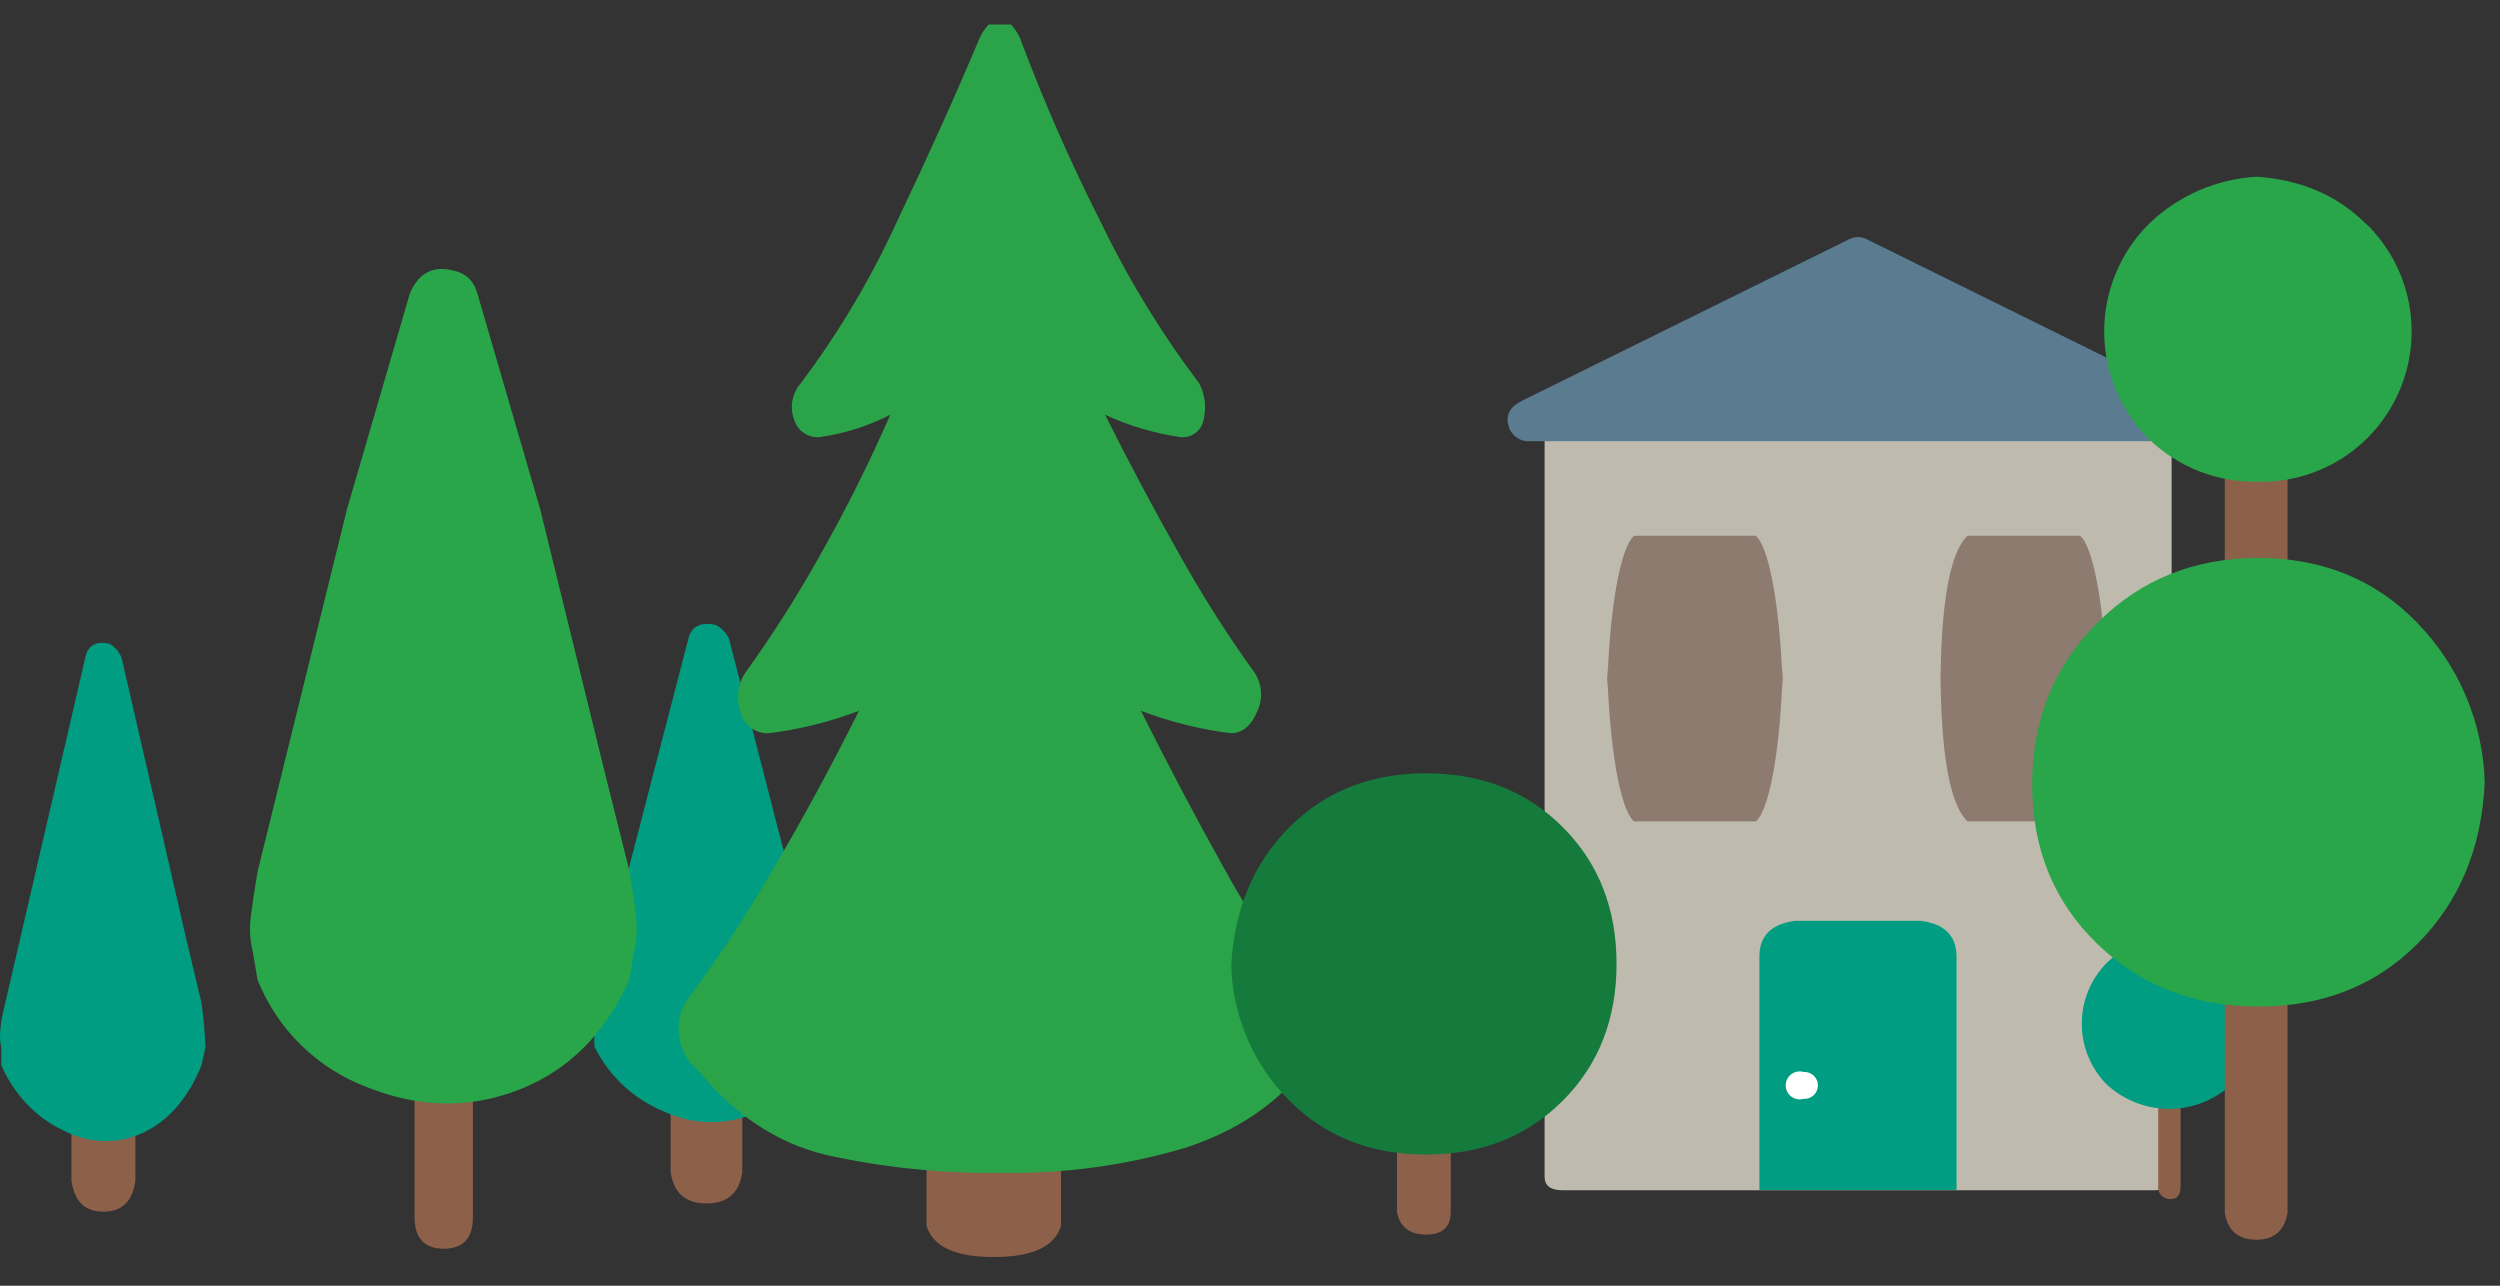
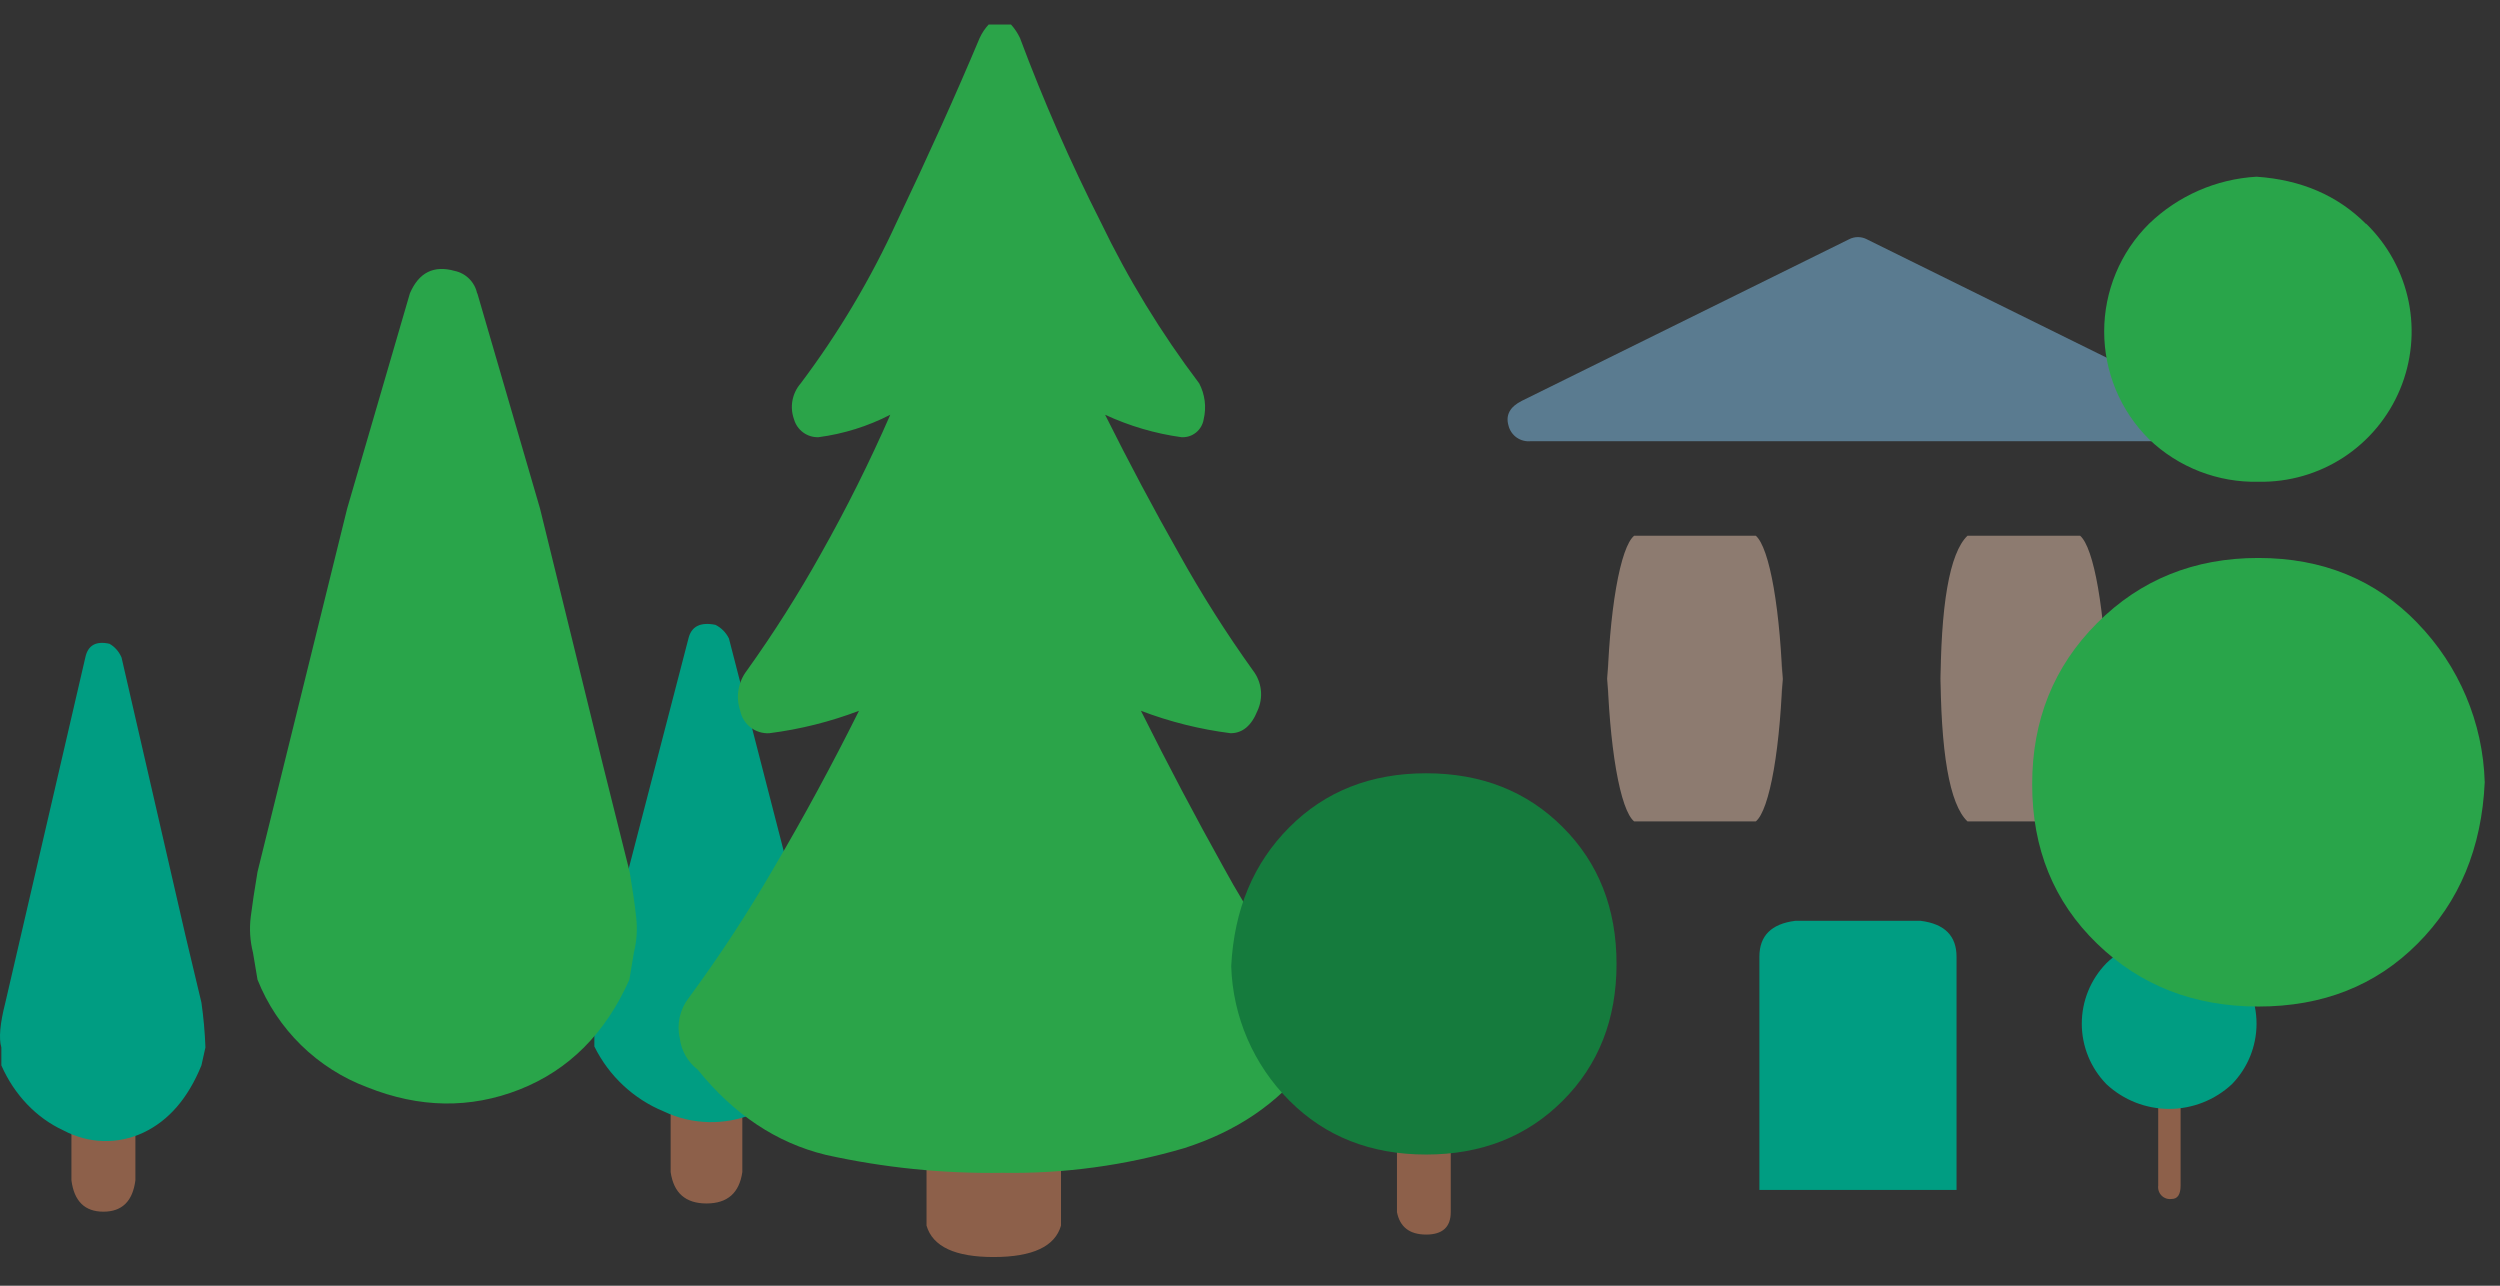
<svg xmlns="http://www.w3.org/2000/svg" width="70" height="36" viewBox="0 0 70 36" fill="none">
  <rect x="0" y="0" width="70" height="36" fill="#333333" stroke="none" />
-   <path d="M60.806 11.592V32.95C60.806 33.201 60.638 33.327 60.304 33.327H43.751C43.416 33.327 43.249 33.201 43.249 32.95V11.592C43.249 11.341 43.416 11.174 43.751 11.089H60.312C60.645 11.174 60.814 11.341 60.814 11.592H60.806Z" fill="#BEBBAE" />
  <path d="M19.782 33.697C19.197 33.697 18.862 33.404 18.778 32.817V23.775C18.861 23.105 19.195 22.77 19.782 22.77C20.367 22.77 20.702 23.106 20.785 23.775V32.817C20.702 33.404 20.367 33.697 19.782 33.697ZM61.057 33.194V24.026C61.057 23.86 60.952 23.775 60.744 23.775C60.536 23.775 60.43 23.86 60.43 24.026V33.194C60.423 33.245 60.428 33.297 60.444 33.346C60.46 33.395 60.488 33.44 60.524 33.477C60.561 33.513 60.605 33.541 60.654 33.557C60.703 33.573 60.755 33.578 60.806 33.571C60.973 33.571 61.057 33.445 61.057 33.194Z" fill="#8D604A" />
  <path d="M45.757 23C45.566 22.848 45.388 22.339 45.251 21.551C45.115 20.763 45.026 19.74 45 18.636V19.364C45.027 18.262 45.115 17.24 45.252 16.453C45.389 15.666 45.566 15.156 45.757 15H49.162C49.352 15.165 49.529 15.678 49.665 16.464C49.801 17.249 49.89 18.265 49.919 19.364V18.636C49.892 19.738 49.803 20.76 49.667 21.547C49.53 22.334 49.353 22.844 49.162 23H45.757ZM54.333 18.636C54.333 21.067 54.586 22.522 55.09 23H58.243C58.434 22.844 58.611 22.334 58.748 21.547C58.885 20.76 58.973 19.738 59 18.636V19.364C58.971 18.265 58.882 17.249 58.746 16.464C58.61 15.678 58.434 15.165 58.243 15H55.09C54.586 15.485 54.333 16.939 54.333 19.364V18.636Z" fill="#8D7B70" />
  <path d="M42.237 11.913C42.153 11.62 42.279 11.389 42.614 11.222L51.771 6.701C51.849 6.66 51.935 6.639 52.022 6.639C52.11 6.639 52.196 6.66 52.273 6.701L61.431 11.222C61.765 11.391 61.89 11.621 61.808 11.913C61.774 12.05 61.692 12.17 61.577 12.251C61.461 12.332 61.32 12.368 61.18 12.353H42.864C42.724 12.368 42.583 12.332 42.468 12.252C42.352 12.171 42.27 12.05 42.237 11.913V11.913Z" fill="#5A7B90" />
  <path d="M20.409 17.872L22.415 25.657L22.917 27.542C22.984 27.958 23.026 28.378 23.043 28.798L22.917 29.301C22.498 30.221 21.891 30.849 21.098 31.184C20.698 31.35 20.268 31.43 19.836 31.419C19.403 31.408 18.978 31.307 18.587 31.121C17.739 30.772 17.048 30.125 16.642 29.301V28.798C16.557 28.547 16.599 28.128 16.768 27.542L19.278 17.872C19.36 17.538 19.611 17.412 20.031 17.495C20.194 17.576 20.326 17.708 20.407 17.872H20.409ZM54.783 26.788C54.783 26.203 54.449 25.868 53.779 25.783H50.267C49.597 25.867 49.263 26.203 49.263 26.788V33.319H54.783V26.788ZM62.493 26.968C62.935 27.421 63.183 28.029 63.183 28.663C63.183 29.297 62.935 29.905 62.493 30.358C62.016 30.802 61.388 31.049 60.737 31.049C60.085 31.049 59.458 30.802 58.981 30.358C58.538 29.905 58.29 29.297 58.29 28.663C58.29 28.029 58.538 27.421 58.981 26.968C59.221 26.735 59.507 26.553 59.819 26.435C60.132 26.316 60.466 26.262 60.8 26.277C61.116 26.271 61.43 26.33 61.722 26.451C62.014 26.571 62.278 26.75 62.498 26.977L62.493 26.968ZM61.865 22.635C62.155 22.964 62.312 23.39 62.304 23.829C62.312 24.039 62.276 24.249 62.201 24.446C62.125 24.642 62.011 24.822 61.864 24.973C61.718 25.125 61.543 25.245 61.349 25.328C61.156 25.41 60.947 25.452 60.737 25.452C60.526 25.452 60.318 25.41 60.124 25.328C59.93 25.245 59.755 25.125 59.609 24.973C59.462 24.822 59.348 24.642 59.273 24.446C59.197 24.249 59.162 24.039 59.169 23.829C59.16 23.39 59.317 22.964 59.608 22.635C59.757 22.468 59.941 22.336 60.148 22.249C60.354 22.162 60.577 22.122 60.8 22.133C61.006 22.132 61.208 22.178 61.394 22.266C61.579 22.355 61.742 22.484 61.871 22.644L61.865 22.635Z" fill="#009D82" />
-   <path d="M50.499 30.015C50.55 30.012 50.602 30.019 50.651 30.036C50.699 30.053 50.744 30.081 50.782 30.116C50.819 30.151 50.85 30.194 50.87 30.241C50.891 30.288 50.901 30.34 50.901 30.391C50.901 30.443 50.891 30.494 50.87 30.541C50.85 30.589 50.819 30.632 50.782 30.667C50.744 30.702 50.699 30.729 50.651 30.747C50.602 30.764 50.55 30.771 50.499 30.767C50.441 30.784 50.379 30.787 50.32 30.776C50.26 30.765 50.204 30.74 50.156 30.704C50.107 30.667 50.068 30.62 50.041 30.566C50.014 30.512 50 30.452 50 30.391C50 30.331 50.014 30.271 50.041 30.217C50.068 30.162 50.107 30.115 50.156 30.079C50.204 30.042 50.26 30.017 50.32 30.006C50.379 29.995 50.441 29.998 50.499 30.015V30.015Z" fill="white" />
  <path d="M2.896 33.927C2.373 33.927 2.075 33.633 2 33.047V24.005C2.074 23.335 2.372 23 2.896 23C3.418 23 3.717 23.336 3.791 24.005V33.047C3.717 33.634 3.418 33.927 2.896 33.927ZM39.741 33.424V24.256C39.741 24.089 39.647 24.005 39.461 24.005C39.275 24.005 39.181 24.089 39.181 24.256V33.424C39.175 33.475 39.179 33.528 39.194 33.577C39.208 33.626 39.233 33.67 39.265 33.706C39.298 33.743 39.338 33.771 39.381 33.787C39.425 33.803 39.471 33.808 39.517 33.801C39.666 33.801 39.741 33.675 39.741 33.424Z" fill="#8D604A" />
  <path d="M3.401 18.401L5.191 26.187L5.64 28.072C5.699 28.488 5.737 28.907 5.752 29.328L5.64 29.831C5.265 30.751 4.724 31.378 4.015 31.713C3.659 31.88 3.275 31.96 2.889 31.949C2.503 31.938 2.123 31.836 1.775 31.651C1.017 31.301 0.4 30.654 0.038 29.831V29.328C-0.038 29.077 -0 28.658 0.15 28.072L2.391 18.401C2.464 18.068 2.688 17.942 3.063 18.025C3.209 18.105 3.327 18.238 3.399 18.401H3.401ZM40.967 27.497C41.362 27.951 41.584 28.559 41.584 29.193C41.584 29.826 41.362 30.435 40.967 30.888C40.541 31.332 39.981 31.578 39.4 31.578C38.818 31.578 38.258 31.332 37.832 30.888C37.437 30.435 37.216 29.826 37.216 29.193C37.216 28.559 37.437 27.951 37.832 27.497C38.047 27.265 38.301 27.083 38.581 26.965C38.86 26.846 39.158 26.792 39.456 26.806C39.738 26.801 40.018 26.86 40.279 26.98C40.54 27.101 40.776 27.28 40.972 27.506L40.967 27.497ZM40.407 23.165C40.666 23.494 40.806 23.92 40.799 24.358C40.806 24.569 40.774 24.779 40.707 24.976C40.639 25.172 40.537 25.352 40.406 25.503C40.276 25.654 40.119 25.775 39.947 25.857C39.773 25.939 39.587 25.982 39.4 25.982C39.212 25.982 39.026 25.939 38.853 25.857C38.68 25.775 38.523 25.654 38.393 25.503C38.262 25.352 38.16 25.172 38.093 24.976C38.025 24.779 37.994 24.569 38 24.358C37.993 23.919 38.133 23.494 38.392 23.165C38.525 22.998 38.69 22.866 38.874 22.779C39.058 22.692 39.257 22.652 39.456 22.662C39.64 22.662 39.821 22.707 39.986 22.796C40.151 22.885 40.297 23.014 40.412 23.174L40.407 23.165Z" fill="#009D82" />
-   <path d="M12.425 34.964C11.887 34.964 11.609 34.669 11.609 34.086V28.686C11.609 28.099 11.88 27.806 12.425 27.806C12.97 27.806 13.241 28.099 13.241 28.686V34.086C13.241 34.669 12.968 34.964 12.425 34.964ZM64.051 33.96V9.846C63.967 9.343 63.674 9.092 63.172 9.092C62.67 9.092 62.376 9.343 62.294 9.846V33.96C62.376 34.461 62.67 34.712 63.172 34.712C63.674 34.712 63.966 34.461 64.051 33.96Z" fill="#8D604A" />
  <path d="M13.366 8.214L15.121 14.241L16.878 21.401L17.631 24.414C17.714 24.917 17.777 25.337 17.811 25.671C17.852 26.006 17.83 26.347 17.748 26.676L17.623 27.429C16.952 28.937 15.927 29.962 14.548 30.506C13.168 31.049 11.747 31.028 10.283 30.443C9.589 30.183 8.957 29.78 8.428 29.261C7.899 28.742 7.484 28.118 7.21 27.429L7.084 26.676C7 26.348 6.979 26.006 7.021 25.671C7.063 25.337 7.125 24.917 7.21 24.414L9.72 14.241L11.477 8.214C11.728 7.629 12.146 7.42 12.732 7.586C12.886 7.618 13.027 7.695 13.139 7.807C13.25 7.918 13.327 8.06 13.359 8.214H13.366ZM67.69 17.445C66.517 16.232 65.033 15.624 63.236 15.623C61.44 15.622 59.935 16.229 58.72 17.445C57.506 18.659 56.899 20.166 56.901 21.966C56.902 23.766 57.508 25.252 58.72 26.424C59.931 27.597 61.437 28.183 63.236 28.183C65.037 28.183 66.521 27.597 67.69 26.424C68.861 25.252 69.489 23.745 69.572 21.903C69.525 20.233 68.852 18.642 67.688 17.445H67.69ZM66.256 6.267C66.859 6.856 67.272 7.612 67.441 8.439C67.609 9.265 67.526 10.123 67.201 10.902C66.877 11.68 66.326 12.343 65.621 12.805C64.915 13.266 64.088 13.504 63.245 13.489C62.68 13.503 62.117 13.405 61.589 13.2C61.061 12.995 60.579 12.688 60.171 12.296C59.773 11.901 59.458 11.431 59.243 10.914C59.028 10.396 58.917 9.842 58.917 9.281C58.917 8.721 59.028 8.166 59.243 7.649C59.458 7.131 59.773 6.662 60.171 6.267C60.985 5.481 62.053 5.013 63.183 4.948C64.43 5.033 65.451 5.472 66.245 6.267H66.256Z" fill="#29A54A" />
  <path d="M25.943 34.317V21.884C25.943 21.385 26.142 20.905 26.495 20.552C26.848 20.198 27.327 20 27.826 20C28.325 20 28.804 20.198 29.157 20.552C29.51 20.905 29.708 21.385 29.708 21.884V34.317C29.54 34.902 28.913 35.195 27.828 35.197C26.742 35.198 26.114 34.905 25.943 34.317ZM40.621 33.94V26.657C40.621 26.237 40.39 26.029 39.931 26.029C39.472 26.029 39.198 26.237 39.115 26.657V33.94C39.198 34.358 39.47 34.567 39.931 34.568C40.39 34.568 40.621 34.358 40.621 33.94Z" fill="#8D604A" />
  <path d="M36.607 29.814C35.77 30.902 34.621 31.68 33.158 32.148C31.508 32.634 29.794 32.867 28.075 32.839C26.41 32.865 24.747 32.697 23.121 32.336C21.741 32 20.546 31.204 19.535 29.949C19.398 29.844 19.282 29.712 19.196 29.561C19.11 29.41 19.054 29.244 19.034 29.071C18.989 28.876 18.989 28.673 19.032 28.478C19.076 28.282 19.162 28.099 19.285 27.941C20.146 26.771 20.942 25.555 21.669 24.297C22.506 22.876 23.3 21.41 24.052 19.902C23.243 20.21 22.4 20.421 21.542 20.53C21.353 20.541 21.167 20.484 21.017 20.368C20.867 20.253 20.764 20.087 20.726 19.902C20.662 19.713 20.645 19.511 20.678 19.313C20.711 19.116 20.792 18.931 20.914 18.773C21.665 17.723 22.356 16.633 22.985 15.506C23.698 14.242 24.347 12.943 24.928 11.613C24.3 11.936 23.622 12.148 22.922 12.241C22.767 12.248 22.615 12.201 22.49 12.11C22.365 12.019 22.274 11.888 22.232 11.739C22.171 11.57 22.156 11.387 22.189 11.211C22.223 11.034 22.302 10.869 22.42 10.734C23.477 9.328 24.379 7.813 25.11 6.213C25.988 4.371 26.762 2.655 27.431 1.063C27.494 0.925 27.579 0.798 27.682 0.687H28.308C28.41 0.799 28.494 0.926 28.559 1.063C29.216 2.821 29.97 4.54 30.818 6.213C31.585 7.808 32.51 9.322 33.577 10.734C33.739 11.043 33.784 11.4 33.703 11.739C33.68 11.886 33.603 12.019 33.487 12.112C33.372 12.205 33.225 12.251 33.077 12.241C32.339 12.139 31.62 11.927 30.943 11.613C31.613 12.955 32.303 14.252 33.014 15.506C33.641 16.634 34.331 17.724 35.083 18.773C35.205 18.931 35.282 19.12 35.304 19.32C35.326 19.519 35.293 19.72 35.209 19.902C35.04 20.322 34.789 20.53 34.456 20.53C33.597 20.421 32.754 20.21 31.946 19.902C32.699 21.409 33.472 22.874 34.266 24.297C34.967 25.585 35.787 26.804 36.713 27.941C36.964 28.443 37.005 28.901 36.838 29.323C36.843 29.39 36.835 29.458 36.813 29.523C36.791 29.587 36.757 29.646 36.713 29.698L36.607 29.814Z" fill="#2BA449" />
  <path d="M36.105 23.16C37.109 22.154 38.385 21.652 39.931 21.652C41.478 21.652 42.753 22.154 43.757 23.16C44.761 24.162 45.263 25.439 45.263 26.99C45.263 28.54 44.761 29.817 43.757 30.82C42.754 31.825 41.479 32.327 39.931 32.327C38.383 32.327 37.108 31.825 36.105 30.82C35.101 29.818 34.517 28.469 34.474 27.051C34.556 25.462 35.1 24.165 36.105 23.16Z" fill="#157B3D" />
</svg>